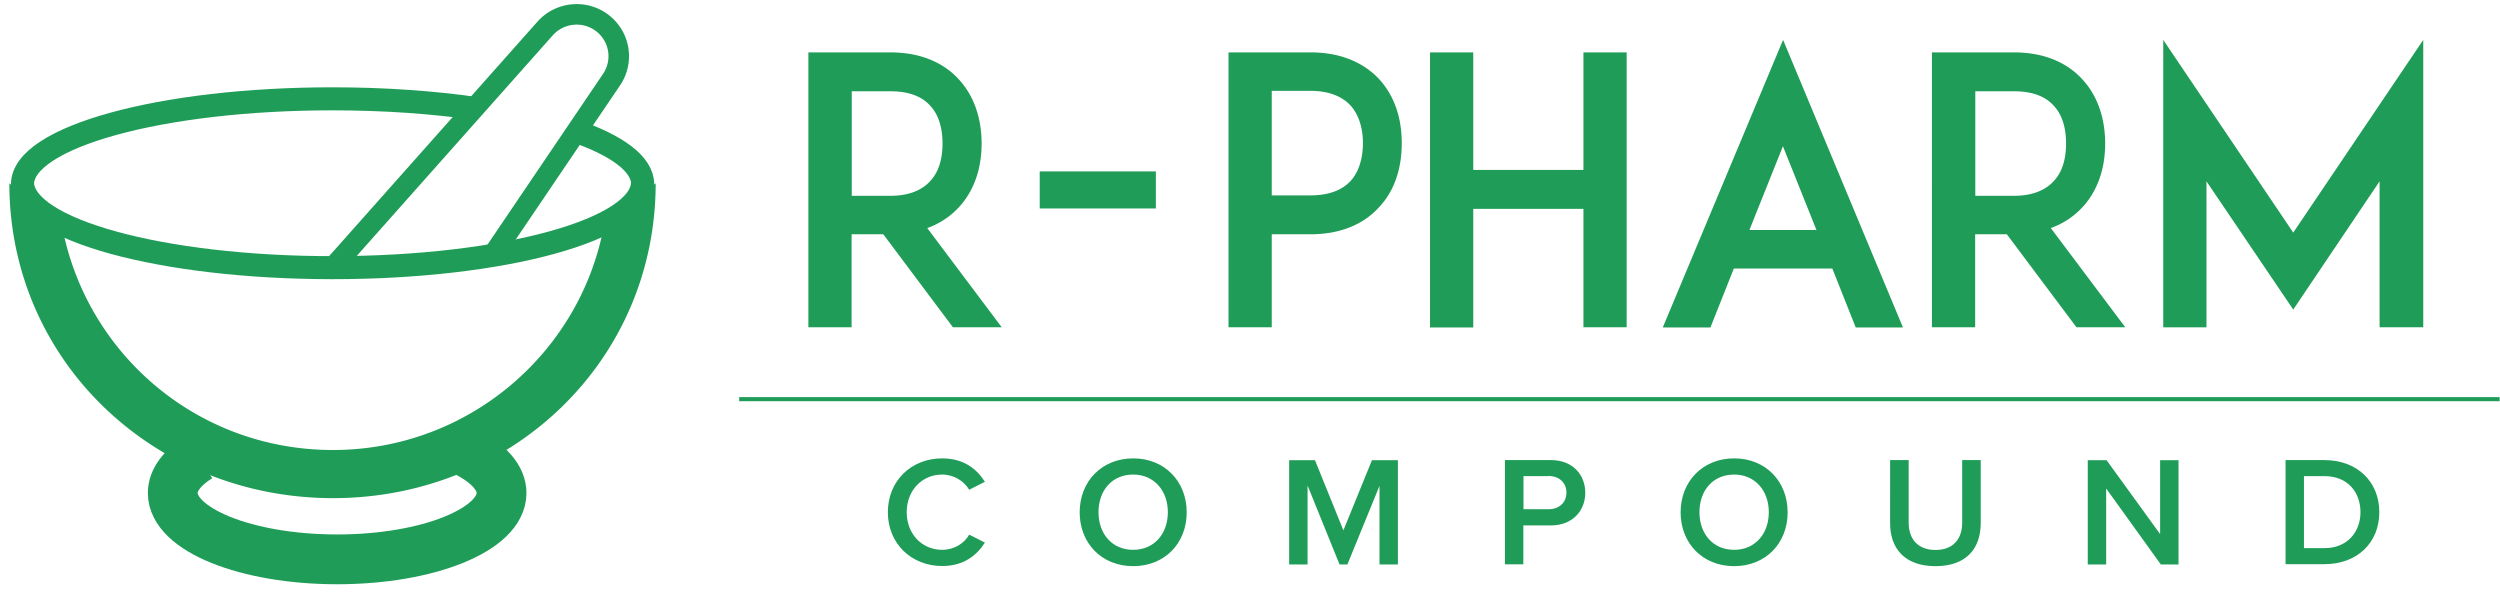
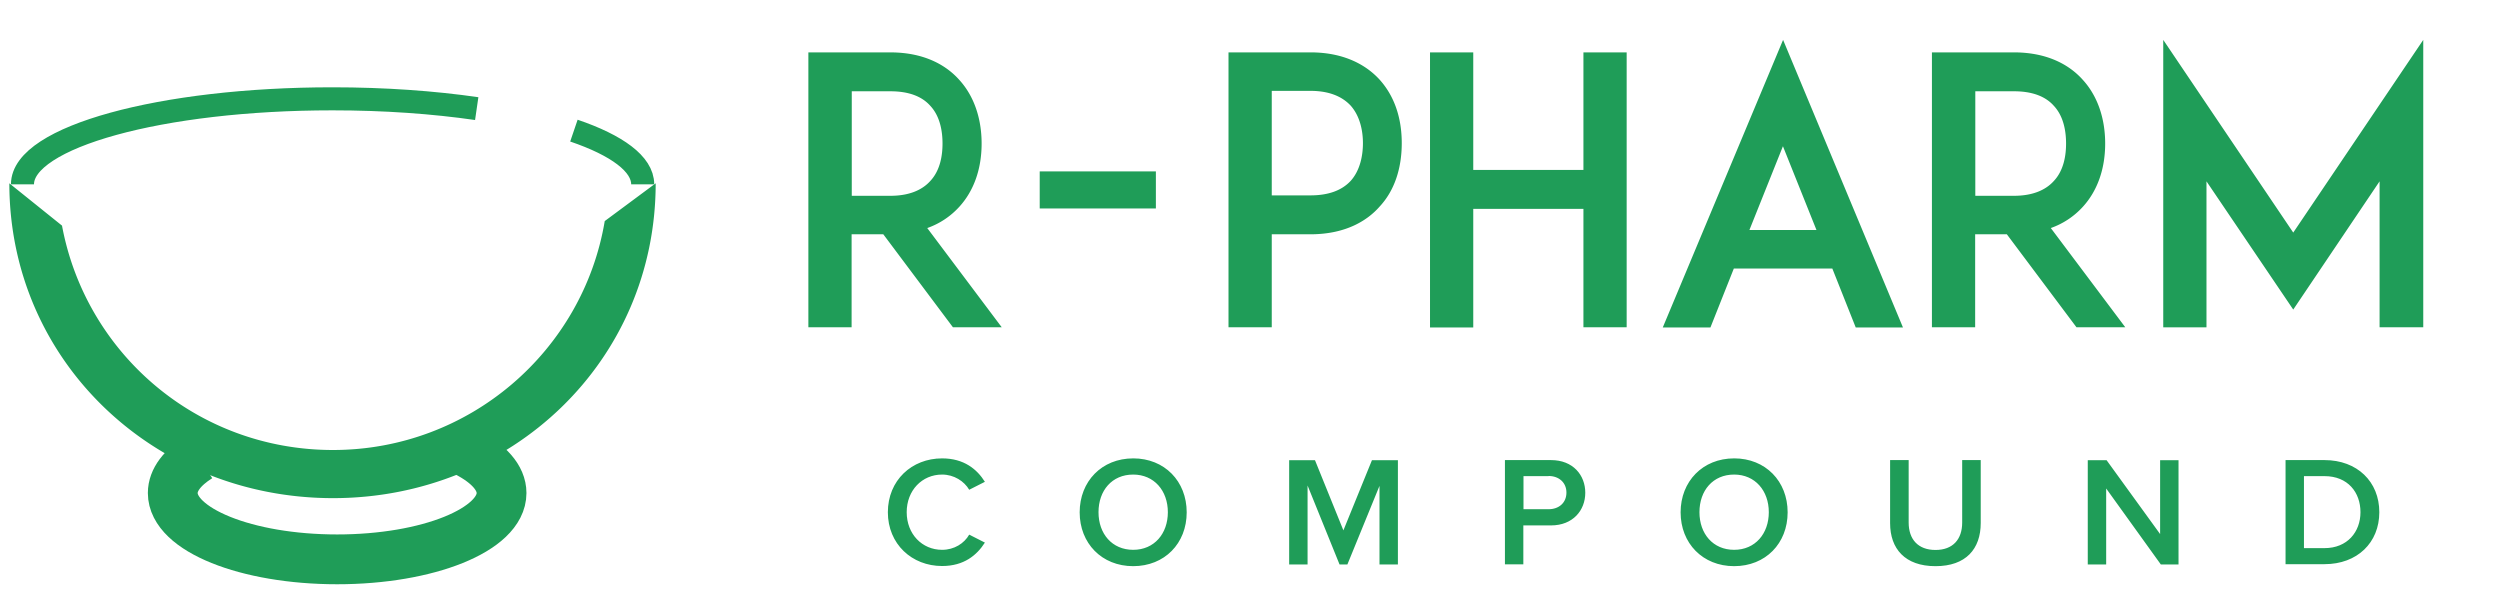
<svg xmlns="http://www.w3.org/2000/svg" width="218" height="52" fill="none">
  <path fill="#1f9d58" d="M77.421 44.676c0-2.799 2.091-4.705 4.73-4.705 1.916 0 3.048.953 3.732 2.043l-1.368.693c-.436-.743-1.32-1.325-2.365-1.325-1.742 0-3.086 1.375-3.086 3.282s1.344 3.281 3.086 3.281c1.058 0 1.929-.557 2.365-1.325l1.368.694c-.696 1.09-1.816 2.043-3.733 2.043-2.625 0-4.729-1.907-4.729-4.693zm21.393-4.706c2.737 0 4.666 1.994 4.666 4.706s-1.929 4.693-4.667 4.693c-2.737 0-4.666-1.994-4.666-4.693s1.929-4.705 4.667-4.705zm0 1.412c-1.855 0-3.024 1.4-3.024 3.282s1.182 3.281 3.024 3.281c1.841 0 3.023-1.411 3.023-3.281s-1.194-3.282-3.023-3.282zm21.491.954-2.813 6.885h-.684l-2.788-6.885v6.885h-1.605v-9.09h2.252l2.477 6.118 2.489-6.117h2.264v9.089h-1.605v-6.885zm10.937-2.216h4.007c1.917 0 2.987 1.312 2.987 2.848s-1.083 2.848-2.987 2.848h-2.414v3.393h-1.605v-9.09zm3.796 1.399h-2.19v2.885h2.19c.908 0 1.555-.57 1.555-1.449s-.659-1.449-1.555-1.449zm16.178-1.549c2.738 0 4.666 1.994 4.666 4.706s-1.928 4.693-4.666 4.693-4.667-1.994-4.667-4.693 1.929-4.705 4.667-4.705zm0 1.412c-1.854 0-3.024 1.4-3.024 3.282s1.182 3.281 3.024 3.281 3.024-1.411 3.024-3.281-1.195-3.282-3.024-3.282zm13.601-1.263h1.618v5.448c0 1.45.809 2.39 2.34 2.39 1.53 0 2.327-.94 2.327-2.39V40.12h1.617v5.486c0 2.266-1.294 3.764-3.944 3.764-2.651 0-3.958-1.51-3.958-3.752zm18.841 2.477v6.625h-1.605v-9.09h1.642l4.667 6.44v-6.44h1.605v9.09h-1.543zM199.3 40.12h3.397c2.85 0 4.779 1.882 4.779 4.544s-1.929 4.532-4.779 4.532H199.3v-9.09zm3.397 7.677c1.991 0 3.136-1.412 3.136-3.133s-1.095-3.145-3.136-3.145h-1.792v6.278z" />
-   <path stroke="#1f9d58" stroke-miterlimit="10" stroke-width=".358" d="M64.456 34.807h153.511" />
  <path fill="#1f9d58" d="M87.353 28.54h-4.256l-6.073-8.11H74.26v8.11h-3.77V4.568h7.143c3.185 0 5.027 1.288 6.01 2.39 1.27 1.387 1.954 3.331 1.954 5.56 0 2.229-.685 4.136-1.954 5.523a6.84 6.84 0 0 1-2.787 1.845zm-9.707-11.466c1.556 0 2.725-.458 3.472-1.288.908-.966 1.07-2.328 1.07-3.269s-.162-2.328-1.07-3.294c-.747-.842-1.916-1.263-3.472-1.263h-3.372v9.114zm13.017 1.102v-3.232h10.13v3.232zm19.649-13.609h3.957c3.186 0 5.027 1.288 6.01 2.353 1.295 1.424 1.954 3.33 1.954 5.56 0 2.229-.647 4.173-1.954 5.56-.97 1.102-2.824 2.39-6.01 2.39h-3.372v8.11h-3.771V4.568zm8.536 7.913c0-.941-.199-2.291-1.07-3.27-.784-.841-1.954-1.287-3.509-1.287h-3.372v9.114h3.372c1.555 0 2.725-.421 3.509-1.263.871-.966 1.07-2.328 1.07-3.294zm22.997 16.06h-3.77V18.213h-9.607v10.34h-3.771V4.567h3.771V14.82h9.607V4.567h3.77zm17.92-5.126h-8.574l-2.041 5.14h-4.156l10.491-25.076 10.453 25.075h-4.119l-2.041-5.139zm-1.368-3.356-2.925-7.306-2.924 7.306zm26.929 8.482h-4.256l-6.073-8.11h-2.763v8.11h-3.77V4.567h7.143c3.186 0 5.027 1.288 6.01 2.39 1.27 1.387 1.954 3.33 1.954 5.56 0 2.229-.684 4.136-1.954 5.523a6.84 6.84 0 0 1-2.787 1.845zm-9.707-11.466c1.556 0 2.726-.458 3.472-1.288.909-.966 1.07-2.328 1.07-3.27s-.161-2.327-1.07-3.293c-.746-.842-1.916-1.263-3.472-1.263h-3.372v9.114zM207.5 28.54V15.812l-7.529 11.182-7.566-11.182v12.73h-3.77V3.478l11.336 16.803 11.337-16.803V28.54h-3.795zM.815 15.985c0 15.503 12.644 27.453 28.224 27.453s28.136-11.962 28.136-27.453l-4.442 3.293C50.84 30.597 40.934 39.24 29.039 39.24S7.473 30.782 5.407 19.675" />
-   <path stroke="#1f9d58" stroke-miterlimit="10" stroke-width="2.009" d="M56.03 15.886c0 4.123-12.107 7.454-27.028 7.454-14.92 0-27.041-3.33-27.041-7.454" />
  <path stroke="#1f9d58" stroke-miterlimit="10" stroke-width="2.009" d="M50.045 11.39c3.746 1.276 5.998 2.91 5.998 4.681m-54.083 0c0-4.123 12.11-7.454 27.03-7.454 4.542 0 8.823.31 12.58.854" />
  <path stroke="#1f9d58" stroke-miterlimit="10" stroke-width="4.343" d="M40.724 39.45c1.891.978 3.011 2.217 3.011 3.542 0 3.195-6.42 5.783-14.335 5.783-7.915 0-14.336-2.588-14.336-5.783 0-1.152.846-2.23 2.29-3.133" />
-   <path stroke="#1f9d58" stroke-miterlimit="10" stroke-width="1.791" d="m29.002 23.34 18.53-20.853a3.686 3.686 0 0 1 5.002-.47 3.636 3.636 0 0 1 .784 4.94L42.89 22.362" />
</svg>